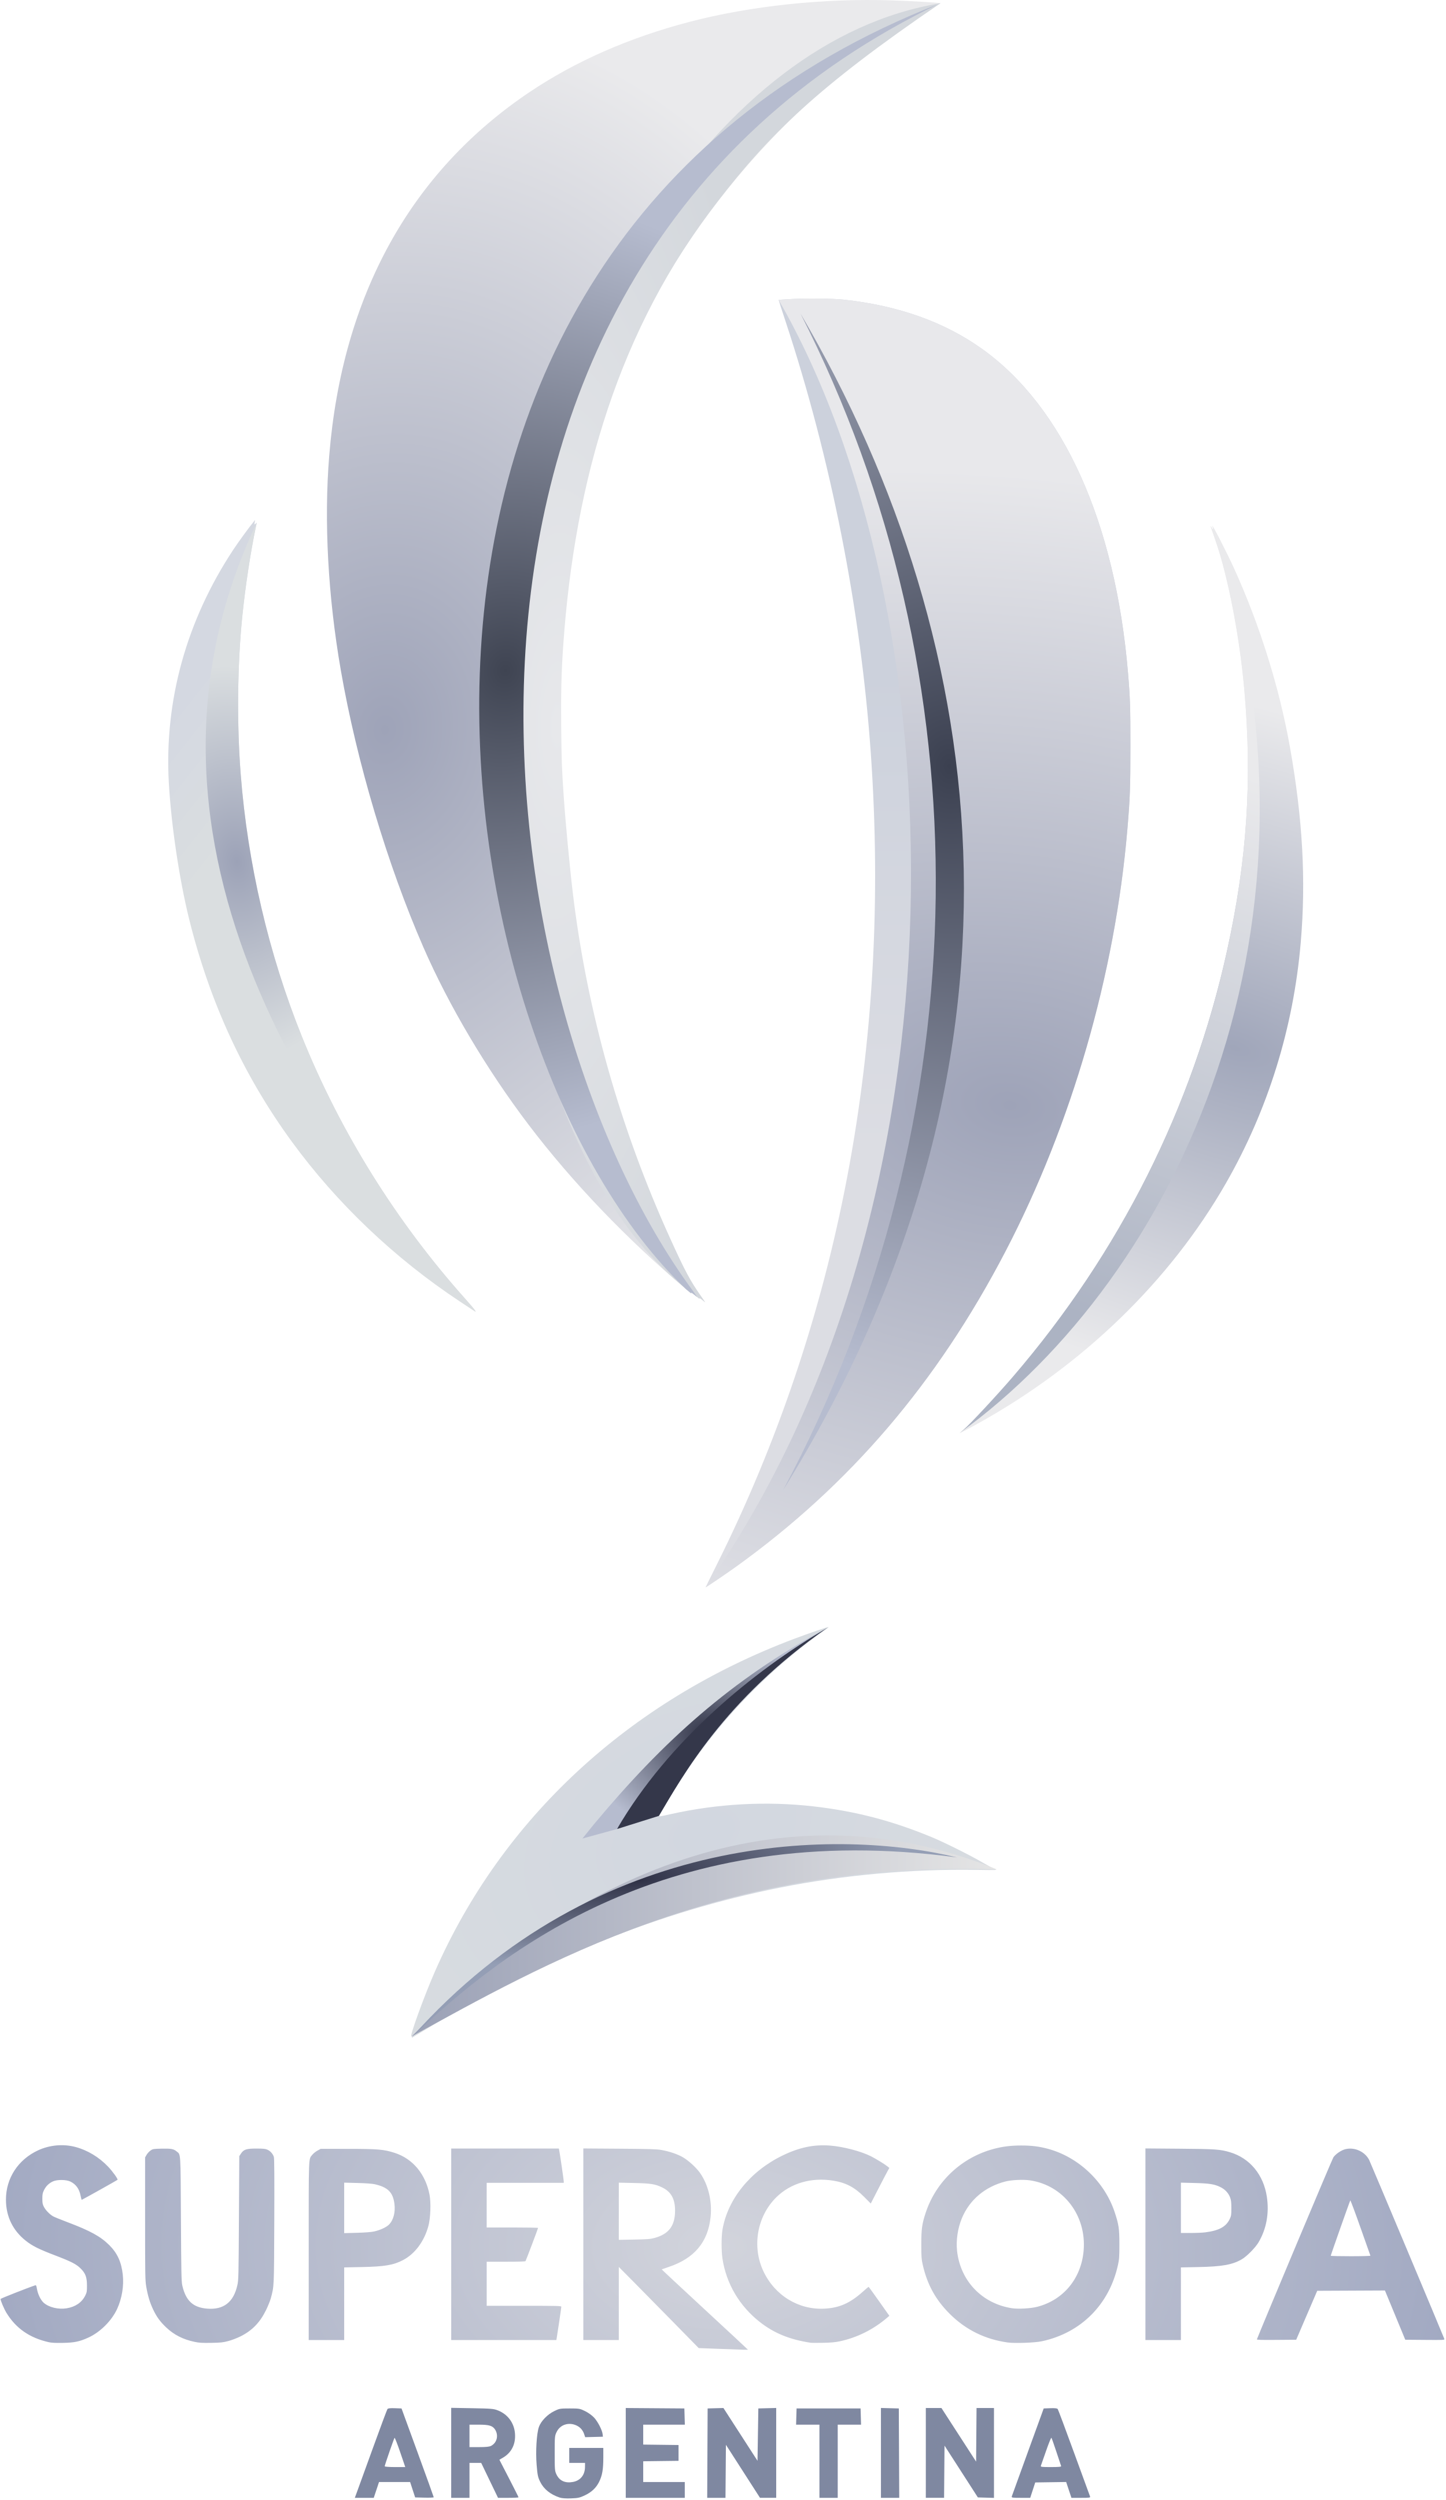
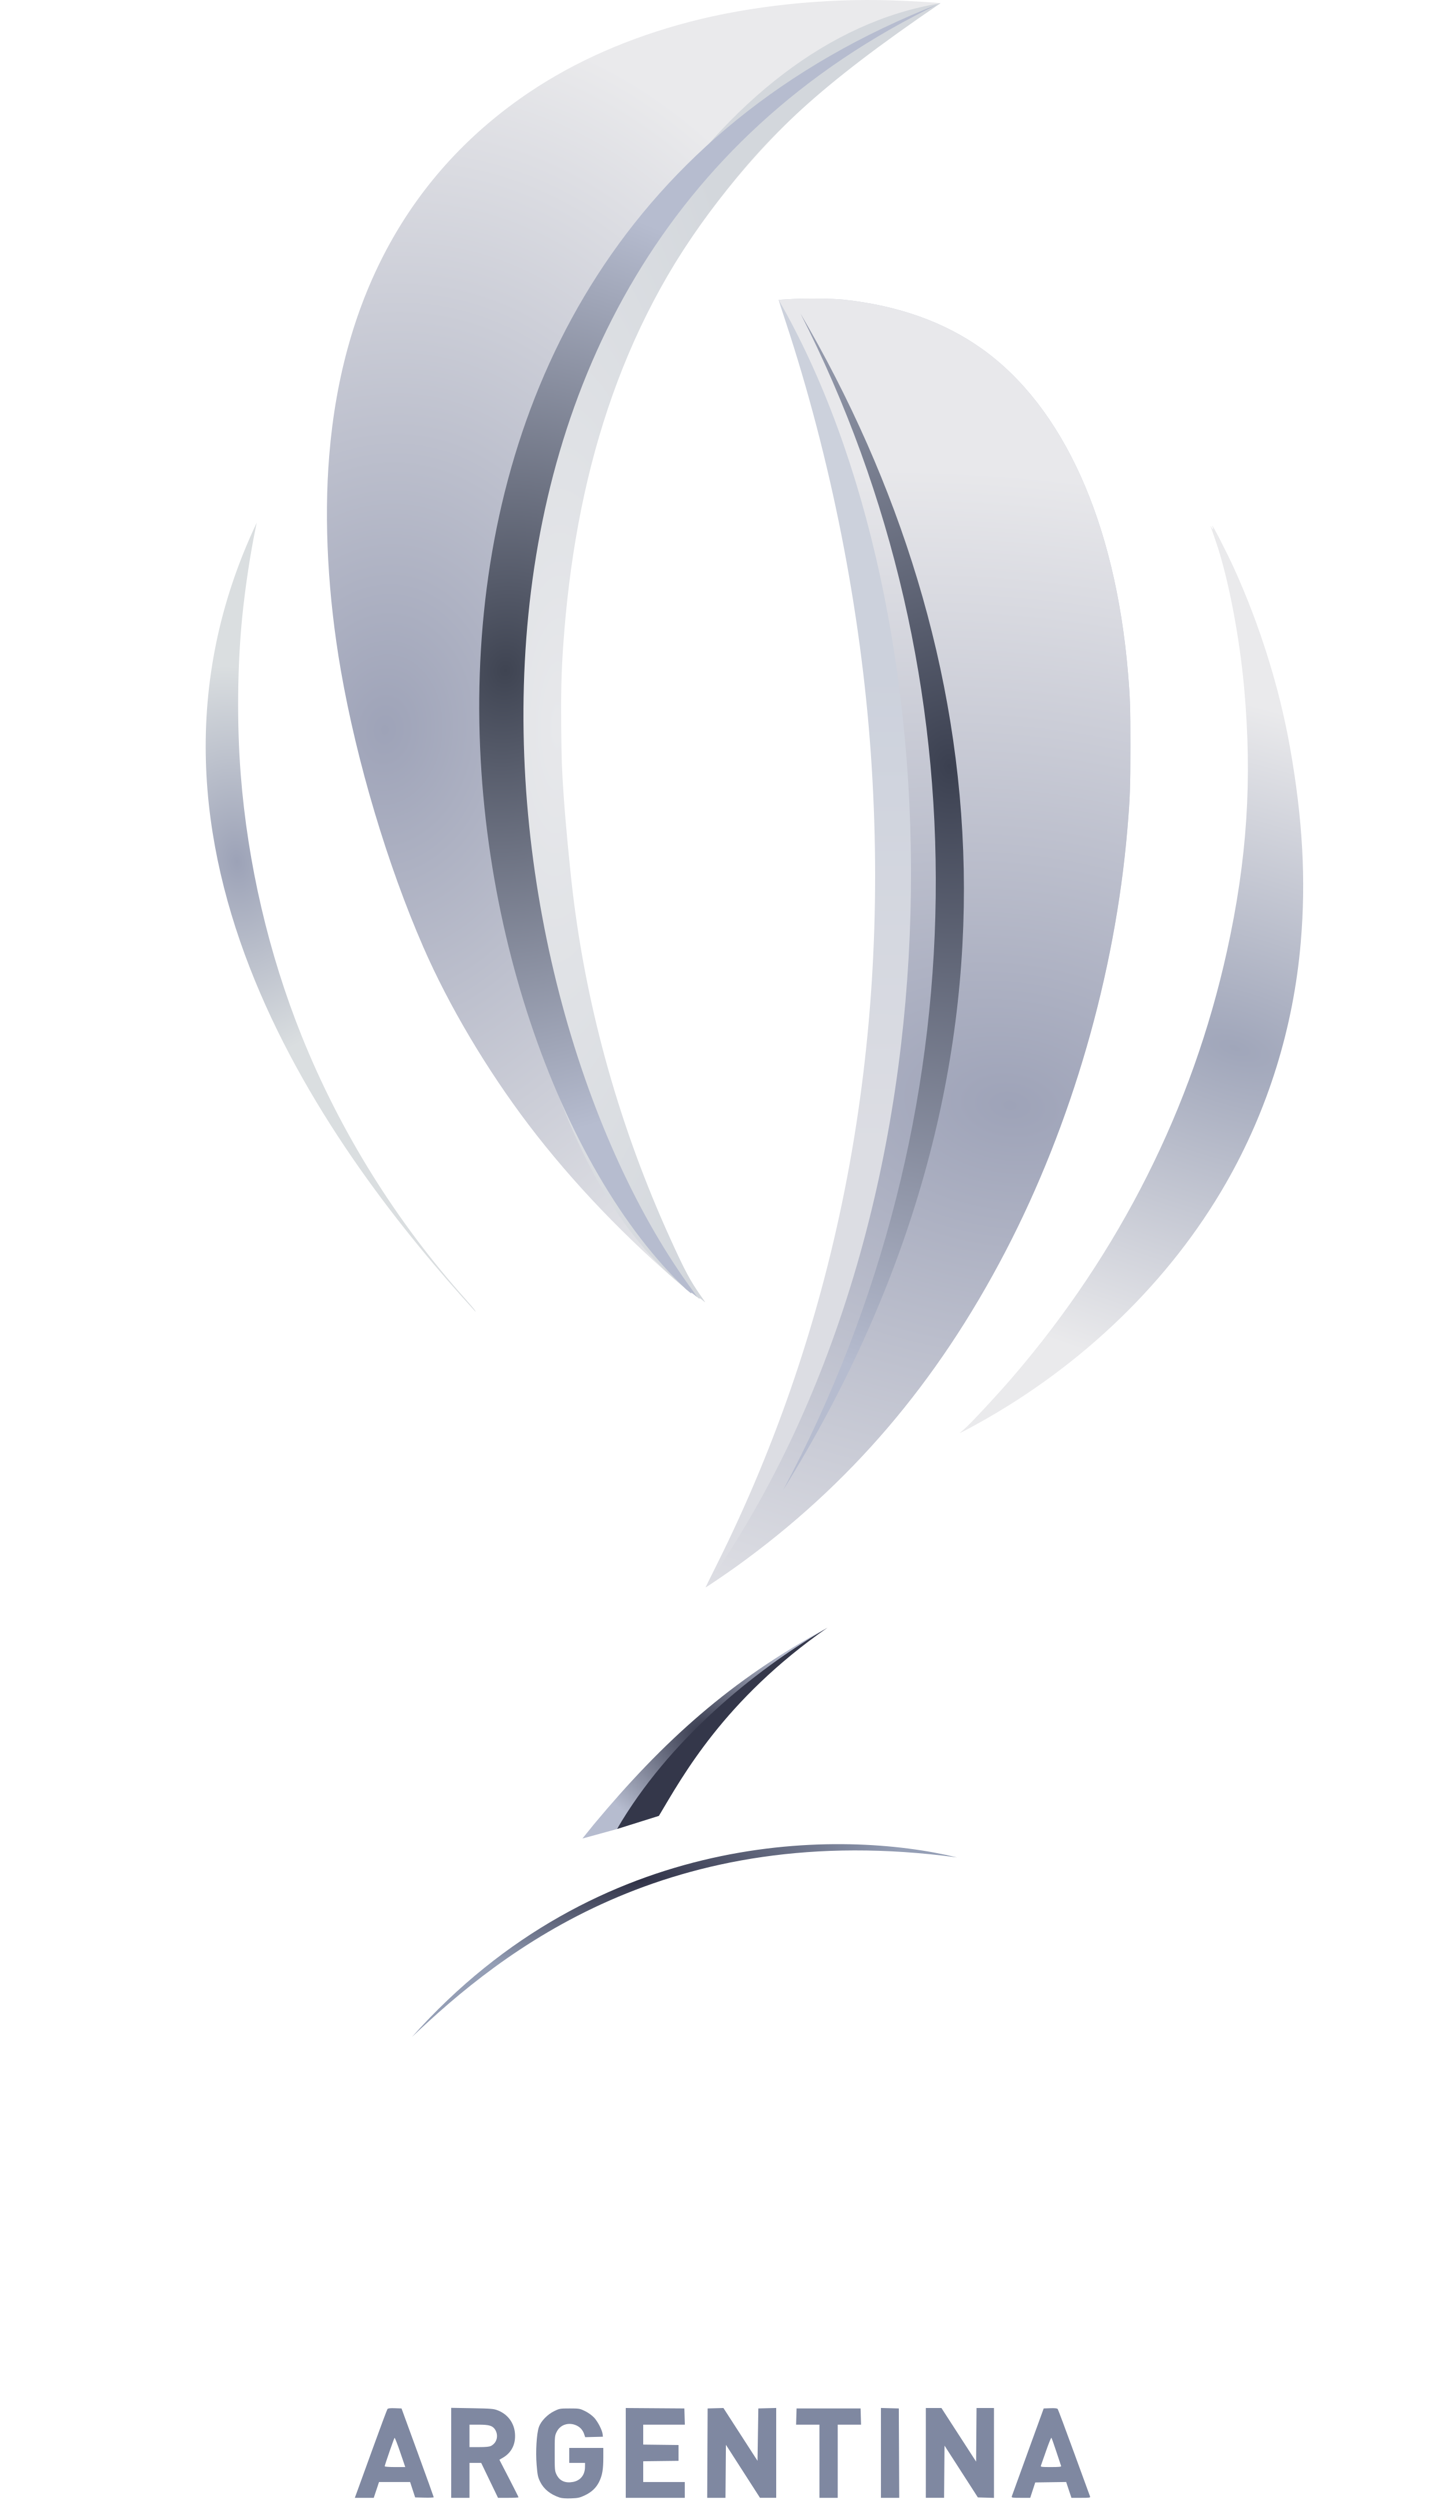
<svg xmlns="http://www.w3.org/2000/svg" height="415.761" viewBox="0 0 350 605.47" width="240.523">
  <radialGradient id="a" cx="-542.905" cy="1585.555" gradientTransform="matrix(1.146 .009 -.006 .728 1008.708 25.881)" gradientUnits="userSpaceOnUse" r="377.695">
    <stop offset="0" stop-color="#d2d4dc" />
    <stop offset="1" stop-color="#9ca4bf" />
  </radialGradient>
  <linearGradient id="b" gradientUnits="userSpaceOnUse" x1="215.174" x2="521.288" y1="1016.329" y2="1016.329">
    <stop offset="0" stop-color="#9ba1b6" />
    <stop offset="1" stop-color="#e5e5e5" />
  </linearGradient>
  <radialGradient id="c" cx="339.38" cy="881.722" gradientTransform="matrix(.972 -.175 .045 .252 -35.13 820.734)" gradientUnits="userSpaceOnUse" r="142.602">
    <stop offset="0" stop-color="#2f3146" />
    <stop offset="1" stop-color="#949eb5" />
  </radialGradient>
  <radialGradient id="d" cx="368.525" cy="906.469" gradientTransform="matrix(1 0 0 .86 0 126.747)" gradientUnits="userSpaceOnUse" r="64.102">
    <stop offset="0" stop-color="#34374a" />
    <stop offset="1" stop-color="#b6bccf" />
  </radialGradient>
  <radialGradient id="e" cx="367.814" cy="958.39" gradientTransform="matrix(1.429 -.56 .375 .957 -516.958 247.638)" gradientUnits="userSpaceOnUse" r="153.019">
    <stop offset="0" stop-color="#d2d7e0" />
    <stop offset="1" stop-color="#d9dde0" />
  </radialGradient>
  <linearGradient id="f" gradientUnits="userSpaceOnUse" x1="79.707" x2="133.721" y1="382.914" y2="425.65">
    <stop offset="0" stop-color="#d4d8e1" />
    <stop offset="1" stop-color="#dadee0" />
  </linearGradient>
  <radialGradient id="g" cx="123.121" cy="474.264" gradientTransform="matrix(.993 -.117 .17 1.448 -79.195 -221.581)" gradientUnits="userSpaceOnUse" r="70.623">
    <stop offset="0" stop-color="#9ca2b7" />
    <stop offset="1" stop-color="#dadee0" />
  </radialGradient>
  <radialGradient id="h" cx="264.578" cy="341.157" gradientTransform="matrix(1.701 .224 -.264 2.01 -95.968 -394.266)" gradientUnits="userSpaceOnUse" r="121.725">
    <stop offset="0" stop-color="#3f4452" />
    <stop offset="1" stop-color="#b6bccf" />
  </radialGradient>
  <radialGradient id="i" cx="201.382" cy="359.993" gradientTransform="matrix(1.774 .149 -.195 2.321 -85.992 -483.807)" gradientUnits="userSpaceOnUse" r="160.499">
    <stop offset="0" stop-color="#9ea3b8" />
    <stop offset="1" stop-color="#eaeaec" />
  </radialGradient>
  <radialGradient id="j" cx="291.122" cy="354.274" gradientTransform="matrix(1 .016 -.052 3.331 18.581 -805.072)" gradientUnits="userSpaceOnUse" r="114.619">
    <stop offset="0" stop-color="#e7e8eb" />
    <stop offset="1" stop-color="#d3d7dc" />
  </radialGradient>
  <radialGradient id="k" cx="645.657" cy="525.866" gradientTransform="matrix(4.215 1.308 -.579 1.865 -1771.312 -1277.13)" gradientUnits="userSpaceOnUse" r="89.85">
    <stop offset="0" stop-color="#a0a6ba" />
    <stop offset="1" stop-color="#eaeaec" />
  </radialGradient>
  <linearGradient id="l" gradientUnits="userSpaceOnUse" x1="560.855" x2="660.779" y1="687.301" y2="408.301">
    <stop offset="0" stop-color="#acb3c3" />
    <stop offset="1" stop-color="#eaeaec" />
  </linearGradient>
  <radialGradient id="m" cx="530.774" cy="521.099" gradientTransform="matrix(4.573 .622 -.399 2.931 -1691.217 -1279.409)" gradientUnits="userSpaceOnUse" r="111.116">
    <stop offset="0" stop-color="#9ea3b8" />
    <stop offset="1" stop-color="#e8e8eb" />
  </radialGradient>
  <linearGradient id="n" gradientUnits="userSpaceOnUse" x1="467.89" x2="466.676" y1="351.747" y2="600.648">
    <stop offset="0" stop-color="#ccd1dc" />
    <stop offset="1" stop-color="#dcdde3" />
  </linearGradient>
  <radialGradient id="o" cx="493.055" cy="460.749" gradientTransform="matrix(5.349 -.435 .555 6.814 -2396.599 -2524.184)" gradientUnits="userSpaceOnUse" r="47.299">
    <stop offset="0" stop-color="#3b4050" />
    <stop offset="1" stop-color="#b6bccf" />
  </radialGradient>
  <g transform="matrix(.463 0 0 .463 0 -0)">
    <g stroke-width=".32">
      <path d="m368.895 830.183c0-.101 2.534-5.25 5.632-11.444 64.12-128.2 91.486-272.179 80.759-424.896-5.269-75.011-20.846-153.87-44.601-225.79-2.025-6.13-3.651-11.172-3.615-11.204.036-.033 3.199-.239 7.029-.459 7.548-.434 21.475-.262 26.957.331 28.619 3.099 52.702 11.67 72.48 25.795 42.428 30.303 69.626 90.575 76.3 169.087 1.139 13.4 1.3 18.253 1.291 39.04-.009 21.303-.218 26.939-1.599 43.2-6.421 75.587-29.112 154.13-63.729 220.587-35.842 68.81-81.45 122.168-141.023 164.986-5.571 4.004-15.88 10.994-15.88 10.767z" fill="url(#n)" />
      <path d="m368.895 830.183c142.624-203.103 130.433-513.462 38.174-673.334.036-.033 3.199-.239 7.029-.459 7.548-.434 21.475-.262 26.957.331 28.619 3.099 52.702 11.67 72.48 25.795 42.428 30.303 69.626 90.575 76.3 169.087 1.139 13.4 1.3 18.253 1.291 39.04-.01 21.303-.218 26.939-1.599 43.2-6.421 75.587-29.112 154.13-63.729 220.587-35.842 68.81-81.45 122.168-141.023 164.986-5.571 4.004-16.01 10.952-15.88 10.767z" fill="url(#m)" />
      <path d="m501.855 749.455c.176-.163 1.123-.967 2.105-1.786 3.102-2.588 17.439-17.987 25.706-27.609 55.864-65.028 93.943-140.75 111.991-222.696 10.544-47.878 13.274-89.547 8.991-137.28-2.455-27.361-8.408-58.226-14.813-76.805-1.395-4.045-2.635-7.643-2.756-7.995-.121-.352.154.008.613.8.802 1.386.909 1.081.301-.85-.843-2.673 7.627 13.794 11.547 22.45 13.432 29.661 23.567 62.177 29.088 93.317 6.632 37.408 8.392 69.361 5.614 101.875-3.819 44.69-17.123 87.536-39.091 125.891-29.307 51.17-74.865 95.326-129.714 125.726-6.039 3.347-10.118 5.46-9.581 4.961z" fill="url(#k)" />
      <path d="m362.975 677.211c-1.303-1.123-1.996-1.449-1.551-.728.136.22-1.116-.752-2.781-2.16-31.07-26.262-59.617-56.072-82.279-85.919-21.967-28.932-41.809-62.372-55.115-92.883-18.863-43.255-34.881-96.954-43.215-144.877-6.746-38.792-8.873-78.064-6.083-112.32 6.814-83.681 42.486-148.348 104.944-190.245 23.991-16.093 52.041-28.399 83.518-36.641 31.796-8.325 70.111-12.402 105.683-11.245 10.868.353 25.342 1.205 25.645 1.509.078.078-.177.141-.566.141-1.789 0-25.98 16.539-38.76 26.5-28.883 22.511-54.945 48.427-76.093 75.663-51.316 66.091-80.261 143.561-86.29 230.957-.959 13.906-1.222 24.828-1.037 43.04.177 17.404.318 21.17 1.353 36.32.887 12.969 3.222 37.56 4.802 50.56 7.467 61.442 24.634 122.229 50.792 179.84 7.888 17.373 10.526 22.288 16.53 30.8 1.086 1.54 1.932 2.798 1.879 2.795-.053-.003-.672-.501-1.376-1.108z" fill="url(#i)" />
-       <path d="m247.227 685.31c-.704-.467-3.872-2.567-7.04-4.665-34.11-22.59-64.268-51.282-87.838-83.567-25.238-34.57-42.966-73.015-53.723-116.505-5.114-20.675-9.357-49.184-10.595-71.175-2.411-42.846 9.194-84.768 33.751-121.92 2.762-4.179 8.282-11.754 10.727-14.72l.659-.8-.216 1.28c-.214 1.268-.21 1.274.434.702l.65-.578-.457 2.178c-2.845 13.565-5.559 31.46-7.123 46.978-2.566 25.46-2.868 55.965-.816 82.4 3.641 46.881 14.619 93.958 31.973 137.112 20.042 49.836 49.376 96.912 85.671 137.488 2.459 2.75 4.668 5.378 4.908 5.84.24.462.409.832.375.822-.034-.011-.637-.402-1.341-.869z" fill="url(#f)" />
-       <path d="m376.276 1228.541-11.019-.412-12.96-13.223c-7.128-7.272-16.533-16.823-20.899-21.223l-7.939-8-.003 19.12-.003 19.12h-9.28-9.28v-50.106-50.106l18.96.135c15.853.113 19.445.223 21.921.668 4.247.763 8.51 2.217 11.295 3.852 2.906 1.706 6.855 5.317 8.81 8.057 4.33 6.068 6.451 14.772 5.613 23.035-1.341 13.23-8.482 21.752-22.005 26.258-1.911.637-3.518 1.198-3.571 1.246-.053.049 10.063 9.48 22.48 20.958 12.418 11.478 22.577 20.927 22.577 20.996 0 .159-1.184.129-14.699-.376zm-34.16-58.005c7.503-2.03 10.77-6.369 10.778-14.313.006-6.152-2.125-9.938-6.848-12.171-3.694-1.746-5.826-2.076-14.67-2.271l-7.92-.175v14.954 14.954l8.08-.151c6.909-.129 8.442-.249 10.58-.828zm-316.9 54.505c-10.017-2.249-17.221-7.255-22.176-15.412-1.29-2.124-3.204-6.684-3.028-7.214.089-.267 14.994-6.125 18.056-7.097.547-.173.66.049.982 1.932.464 2.706 2.001 5.842 3.518 7.174 2.745 2.41 7.681 3.602 11.998 2.896 4.601-.752 7.975-3.069 9.76-6.704.805-1.639.889-2.134.88-5.172-.013-4.4-.767-6.436-3.322-8.967-2.312-2.29-4.831-3.576-13.504-6.894-8.472-3.241-11.739-4.879-15.208-7.623-6.824-5.4-10.356-12.738-10.356-21.518 0-11.148 6.344-20.885 16.762-25.727 6.055-2.814 13.153-3.463 19.551-1.788 6.277 1.644 12.41 5.332 17.132 10.305 2.411 2.539 5.212 6.436 4.941 6.875-.112.181-17.794 10.072-18.706 10.464-.112.048-.367-.794-.567-1.871-.702-3.772-2.421-6.221-5.385-7.667-2.161-1.054-6.91-1.111-9.103-.108-2.122.97-3.677 2.476-4.691 4.54-.766 1.56-.892 2.204-.888 4.538.004 2.322.129 2.954.853 4.32.922 1.738 2.967 3.84 4.742 4.874.616.359 4.072 1.766 7.68 3.127 11.796 4.45 17.206 7.428 21.779 11.987 4.219 4.207 6.314 8.821 7.032 15.492.62 5.759-.443 12.294-2.873 17.652-2.864 6.316-8.889 12.342-15.206 15.206-4.578 2.076-7.205 2.624-13.132 2.74-3.942.077-6.013-.022-7.52-.36zm76.235-.182c-6.016-1.27-10.802-3.72-14.884-7.619-3.148-3.007-4.941-5.484-6.776-9.364-1.697-3.587-2.787-7.227-3.584-11.962-.547-3.251-.591-5.88-.591-35.51v-32l.776-1.356c.427-.746 1.35-1.754 2.051-2.24 1.221-.847 1.463-.889 5.784-.991 4.942-.116 6.324.135 7.866 1.433 2.226 1.873 2.063-.66 2.269 35.313.16 28.066.255 32.784.694 34.72 1.835 8.084 5.624 11.627 13.062 12.214 8.552.676 13.743-3.335 15.745-12.166.641-2.826.67-4.056.849-35.272l.185-32.344.859-1.298c1.453-2.195 2.868-2.656 8.122-2.648 3.632.01 4.699.116 5.752.595 1.565.711 2.888 2.212 3.358 3.813.245.834.31 10.809.219 33.666-.139 34.814-.095 33.833-1.803 40.184-.375 1.395-1.539 4.264-2.586 6.376-3.188 6.429-7.241 10.579-13.281 13.6-1.765.883-4.635 1.98-6.4 2.446-2.788.737-3.941.858-8.96.941-4.753.078-6.278-.015-8.725-.532zm322.325.465c-10.93-1.653-19.093-4.988-26.56-10.853-10.648-8.364-17.505-19.989-19.527-33.107-.615-3.991-.608-11.609.015-15.238 2.736-15.931 14.581-30.548 31.352-38.688 8.827-4.284 16.348-5.865 24.88-5.23 6.844.51 16.182 2.948 21.448 5.6 2.571 1.295 7.296 4.194 8.685 5.33l.933.763-.97 1.732c-.534.953-2.722 5.141-4.862 9.309l-3.891 7.577-3.431-3.444c-5.042-5.061-9.553-7.436-16.161-8.508-11.504-1.866-22.405 1.323-29.884 8.742-10.045 9.964-12.775 25.758-6.684 38.656 5.984 12.67 18.449 20.28 32 19.538 7.81-.428 13.335-2.883 20.062-8.914 1.536-1.377 2.864-2.503 2.952-2.503.088 0 2.57 3.41 5.515 7.578l5.355 7.578-1.093.937c-7.263 6.226-15.709 10.442-24.849 12.403-2.309.495-4.585.699-8.724.78-3.08.06-6.032.044-6.56-.036zm103.2-.124c-11.864-1.624-22.065-6.658-30.424-15.014-7.444-7.44-11.79-15.392-14.135-25.86-.609-2.717-.7-4.079-.7-10.483-0-7.964.359-10.59 2.234-16.335 5.369-16.446 18.793-29.076 35.685-33.572 4.68-1.246 8.936-1.769 14.38-1.769 5.423 0 9.415.497 14.009 1.743 15.968 4.333 29.528 17.179 34.818 32.986 2.183 6.525 2.513 8.746 2.513 16.947 0 6.463-.089 7.77-.729 10.72-4.498 20.732-19.363 35.64-39.891 40.004-3.621.77-14.046 1.141-17.76.633zm15.398-18.667c13.671-3.514 23.005-14.797 24.267-29.336 1.597-18.386-10.517-34.235-28.134-36.811-3.507-.513-9.632-.216-12.875.625-10.601 2.747-18.665 9.566-22.677 19.177-2.184 5.231-3.133 11.628-2.534 17.072 1.73 15.723 13.021 27.546 28.661 30.012 3.281.517 9.817.154 13.291-.739zm-381.158-29.34c0-51.207-.135-47.636 1.892-50.194.518-.653 1.708-1.613 2.645-2.132l1.704-.944 14.24.01c15.784.01 18.792.266 24.466 2.083 9.505 3.045 16.238 11.138 18.277 21.968.808 4.294.494 12.317-.643 16.42-2.225 8.027-7.044 14.464-13.259 17.709-5.037 2.631-9.582 3.392-21.721 3.638l-9.04.183v18.995 18.995h-9.28-9.28v-46.73zm34.24-10.067c2.985-.649 6.224-2.118 7.629-3.461 2.44-2.333 3.579-6.571 2.975-11.063-.806-5.991-3.458-8.614-10.283-10.173-1.31-.299-4.658-.541-9.04-.652l-6.96-.177v13.205 13.205l6.64-.181c4.296-.117 7.487-.365 9.04-.702zm40.32 6.717v-50.08h28.154 28.154l.158.72c.312 1.419 2.415 15.775 2.415 16.48l-.001.72h-20.16-20.16v11.68 11.68h13.44c7.392 0 13.44.109 13.44.241 0 .288-6.282 16.91-6.563 17.364-.121.196-4.0.315-10.256.315h-10.061v11.52 11.52h19.52c17.693 0 19.52.048 19.52.513 0 .456-1.953 13.723-2.409 16.367l-.18 1.04h-27.506-27.506zm363.2-.029v-50.109l17.84.143c18.952.152 21.342.321 26.469 1.865 10.347 3.116 17.484 11.751 19.217 23.251 1.294 8.586-.209 16.833-4.346 23.849-1.64 2.781-6.093 7.302-8.696 8.829-4.946 2.901-10.247 3.853-22.884 4.11l-9.04.184v18.994 18.995h-9.28-9.28zm31.233-6.214c7.249-.909 10.98-2.938 12.889-7.009.759-1.617.838-2.153.838-5.628 0-3.05-.132-4.195-.639-5.565-.875-2.359-2.665-4.291-5.057-5.459-3.2-1.561-5.693-1.957-13.583-2.158l-7.12-.181v13.161 13.161h5.048c2.777 0 6.208-.145 7.624-.323zm27.094 55.927c3.329-8.483 39.337-94.154 39.983-95.129 1.164-1.757 4.161-3.795 6.356-4.321 4.818-1.156 10.178 1.295 12.405 5.672.692 1.361 39.075 92.734 39.327 93.619.151.532-.43.56-10.147.48l-10.307-.084-5.321-12.883-5.321-12.883-17.71.083-17.71.083-5.5 12.8-5.5 12.8-10.356.084c-8.243.067-10.324 0-10.197-.32zm59.38-43.721c-.059-.152-2.403-6.777-5.209-14.722-2.806-7.945-5.196-14.337-5.311-14.204-.231.268-10.229 28.579-10.228 28.962 0 .132 4.693.24 10.428.24 5.735 0 10.379-.124 10.32-.276z" fill="url(#a)" />
-       <path d="m215.219 1065.425c.139-.362.051-.446-.321-.303-1.098.421 6.753-21.184 12.279-33.789 35.114-80.096 101.503-141.588 188.064-174.191 7.619-2.87 17.742-6.351 17.928-6.165.074.074-.2.366-.608.65-28.683 19.949-54.699 46.38-73.801 74.977-5.516 8.259-11.35 17.788-14.075 22.992-.329.627-.027.591 5.711-.699 24.547-5.516 50.26-6.925 74.899-4.105 21.89 2.506 40.847 7.426 61.657 16.004 6.633 2.734 20.372 9.574 26.826 13.355 2.837 1.662 5.789 3.25 6.56 3.528 1.311.474.661.495-9.958.326-33.918-.541-69.681 2.705-102.88 9.338-62.255 12.438-123.456 36.958-185.12 74.17-3.784 2.284-6.986 4.211-7.116 4.283-.13.072-.15-.094-.044-.369z" fill="url(#e)" />
-       <path d="m521.288 977.779c-143.655-5.326-238.896 50.674-306.113 87.277 83.865-83.768 192.629-133.756 306.113-87.277z" fill="url(#b)" />
      <path d="m500.424 971.495c-151.453-20.424-238.105 49.154-285.205 93.93 97.703-109.682 225.394-108.473 285.205-93.93z" fill="url(#c)" />
    </g>
    <path d="m344.437 949.763-21.927 6.882c20.182-45.065 76.37-85.829 110.117-105.316-54.295 37.791-75.996 78.072-88.19 98.433z" fill="#34374a" />
    <path d="m304.424 961.607 18.086-4.962c26.779-45.962 71.02-82.484 110.117-105.316-50.378 27.15-85.948 59.349-122.122 102.755z" fill="url(#d)" />
    <path d="m134.036 273.363-.457 2.178c-2.845 13.565-5.559 31.46-7.123 46.978-2.566 25.46-2.868 55.965-.816 82.4 3.641 46.881 14.619 93.958 31.973 137.112 20.042 49.836 49.376 96.912 85.671 137.488 2.459 2.75 4.668 5.378 4.908 5.84.24.462.409.832.375.822-74.897-82.136-195.049-242.832-114.532-412.816z" fill="url(#g)" stroke-width=".32" />
    <path d="m367.307 680.098c-1.303-1.123-1.996-1.449-1.551-.728.136.22-1.116-.752-2.781-2.16-73.988-52.451-111.964-201.883-97.399-343.65 16.685-162.391 109.325-312.861 226.164-331.859-64.418 43.84-89.642 68.809-116.586 103.692-51.316 66.091-74.761 145.061-80.79 232.457-.959 13.906-1.222 24.828-1.037 43.04.177 17.404.318 21.17 1.353 36.32.887 12.969 3.222 37.56 4.802 50.56 7.467 61.442 24.634 122.229 50.792 179.84 7.888 17.373 10.526 22.288 16.53 30.8 1.086 1.54 1.932 2.798 1.879 2.795-.053-.003-.672-.501-1.376-1.108z" fill="url(#j)" stroke-width=".32" />
    <path d="m362.975 677.211c-1.303-1.123-1.996-1.449-1.551-.728.136.22-1.116-.752-2.781-2.16-131.498-124.585-199.076-543.365 133.097-672.621.078.078-.177.141-.566.141-291.311 140.205-242.073 520.311-128.703 673.68 1.086 1.54 1.932 2.798 1.879 2.795-.053-.003-.672-.501-1.376-1.108z" fill="url(#h)" stroke-width=".32" />
-     <path d="m501.855 749.455c.176-.163 1.123-.967 2.105-1.786 3.102-2.588 17.439-17.987 25.706-27.609 55.864-65.028 93.943-140.75 111.991-222.696 10.544-47.878 13.274-89.547 8.991-137.28-2.455-27.361-8.408-58.226-14.813-76.805-1.395-4.045-2.635-7.643-2.756-7.995-.121-.352.154.008.613.8.802 1.386.909 1.081.301-.85 70.134 208.527-19.52 392.873-132.137 474.221z" fill="url(#l)" stroke-width=".32" />
    <path d="m409.415 779.401c104.334-195.535 105.547-426.38 9.06-615.479 102.859 175.895 127.996 394.552-9.06 615.479z" fill="url(#o)" stroke-width=".32" />
    <path d="m292.517 1306.299c-4.867-1.62-8.322-4.412-10.212-8.251-1.17-2.377-1.395-3.457-1.839-8.818-.582-7.04-.019-16.389 1.197-19.873 1.047-2.999 4.43-6.507 7.944-8.237 2.782-1.37 3.092-1.424 8.129-1.424 5.029 0 5.351.056 8.108 1.413 1.664.819 3.641 2.249 4.703 3.401 1.962 2.128 4.221 6.532 4.447 8.667l.138 1.305-4.636.124-4.637.124-.498-1.509c-.722-2.187-2.089-3.735-4.111-4.653-4.017-1.824-8.394-.413-10.254 3.307-1.056 2.112-1.087 2.435-1.087 11.307 0 8.65.053 9.24 1 11.162 1.606 3.259 4.537 4.551 8.605 3.791 3.892-.727 6.239-3.685 6.259-7.887l.014-2.066h-4.131-4.131v-3.914-3.914h8.915 8.915v4.893c0 6.299-.542 9.473-2.171 12.782-1.601 3.253-3.976 5.476-7.727 7.231-2.416 1.131-3.445 1.347-7.012 1.472-2.697.095-4.797-.058-5.92-.432zm-105.939-3.223c.681-1.854 4.428-12.177 8.326-22.94 3.898-10.764 7.28-19.822 7.516-20.13.301-.394 1.453-.523 3.893-.435l3.465.125 8.42 23.049c4.631 12.677 8.423 23.202 8.428 23.389 0 .187-2.182.285-4.857.217l-4.865-.124-1.315-4.023-1.315-4.023h-8.135-8.136l-1.376 4.131-1.377 4.131h-4.954-4.954zm22.495-20.523c-1.464-4.291-2.787-7.667-2.938-7.502-.327.357-5.161 14.313-5.161 14.9 0 .228 2.351.405 5.381.405h5.381zm26.692.361v-23.532l10.981.192c10.018.175 11.196.276 13.437 1.15 5.209 2.032 8.564 6.588 8.963 12.177.393 5.49-1.811 9.904-6.24 12.5l-1.924 1.127 5.005 9.683c2.752 5.326 5.004 9.807 5.004 9.959 0 .152-2.414.276-5.364.276h-5.364l-4.401-9.133-4.401-9.133h-3.064-3.064v9.133 9.133h-4.784-4.784zm20.858-3.64c3.04-1.572 4.027-5.378 2.18-8.406-1.301-2.133-3.101-2.692-8.673-2.692h-4.798v5.871 5.871h5.023c3.584 0 5.379-.184 6.267-.644zm70.468 3.682v-23.489l15.33.114 15.33.114.125 4.24.125 4.24h-10.888-10.888v5.21 5.21l9.241.117 9.241.117v4.131 4.131l-9.241.117-9.241.117v5.428 5.427h10.872 10.872v4.131 4.131h-15.438-15.438zm42.724.114.113-23.375 4.131-.116 4.131-.117 8.915 13.808 8.915 13.808.217-13.692.217-13.692 4.675-.124 4.675-.124v23.499 23.498h-4.24-4.24l-8.915-13.869-8.915-13.869-.114 13.874-.114 13.874h-4.782-4.781l.113-23.375zm58.605 4.24v-19.135h-6.104-6.104l.125-4.24.125-4.24h16.743 16.743l.125 4.24.125 4.24h-6.104-6.104v19.135 19.135h-4.784-4.784zm32.181-4.364v-23.499l4.675.124 4.675.124.113 23.375.113 23.375h-4.788-4.787zm23.484.015v-23.484h4.087 4.087l9.068 14.016 9.068 14.016.114-14.016.114-14.016h4.56 4.56v23.5 23.5l-4.216-.125-4.216-.124-8.722-13.545-8.722-13.545-.114 13.653-.114 13.653h-4.778-4.778zm44.978 22.723c.135-.418 3.945-10.937 8.468-23.375l8.225-22.614 3.454-.125c2.432-.088 3.58.041 3.879.435.234.308 4.064 10.541 8.511 22.739 4.447 12.198 8.22 22.522 8.386 22.94.276.698-.114.761-4.712.761h-5.012l-1.379-4.141-1.379-4.141-8.087.118-8.087.118-1.315 4.023-1.315 4.023h-4.939c-4.507 0-4.918-.067-4.696-.761zm25.802-15.873c-.11-.299-1.232-3.675-2.493-7.502-1.261-3.827-2.424-7.104-2.584-7.282-.16-.178-1.394 2.855-2.743 6.741-1.348 3.885-2.584 7.407-2.745 7.825-.271.7.147.761 5.235.761 4.24 0 5.482-.126 5.329-.544z" fill="#7f88a1" stroke-width=".435" />
  </g>
</svg>